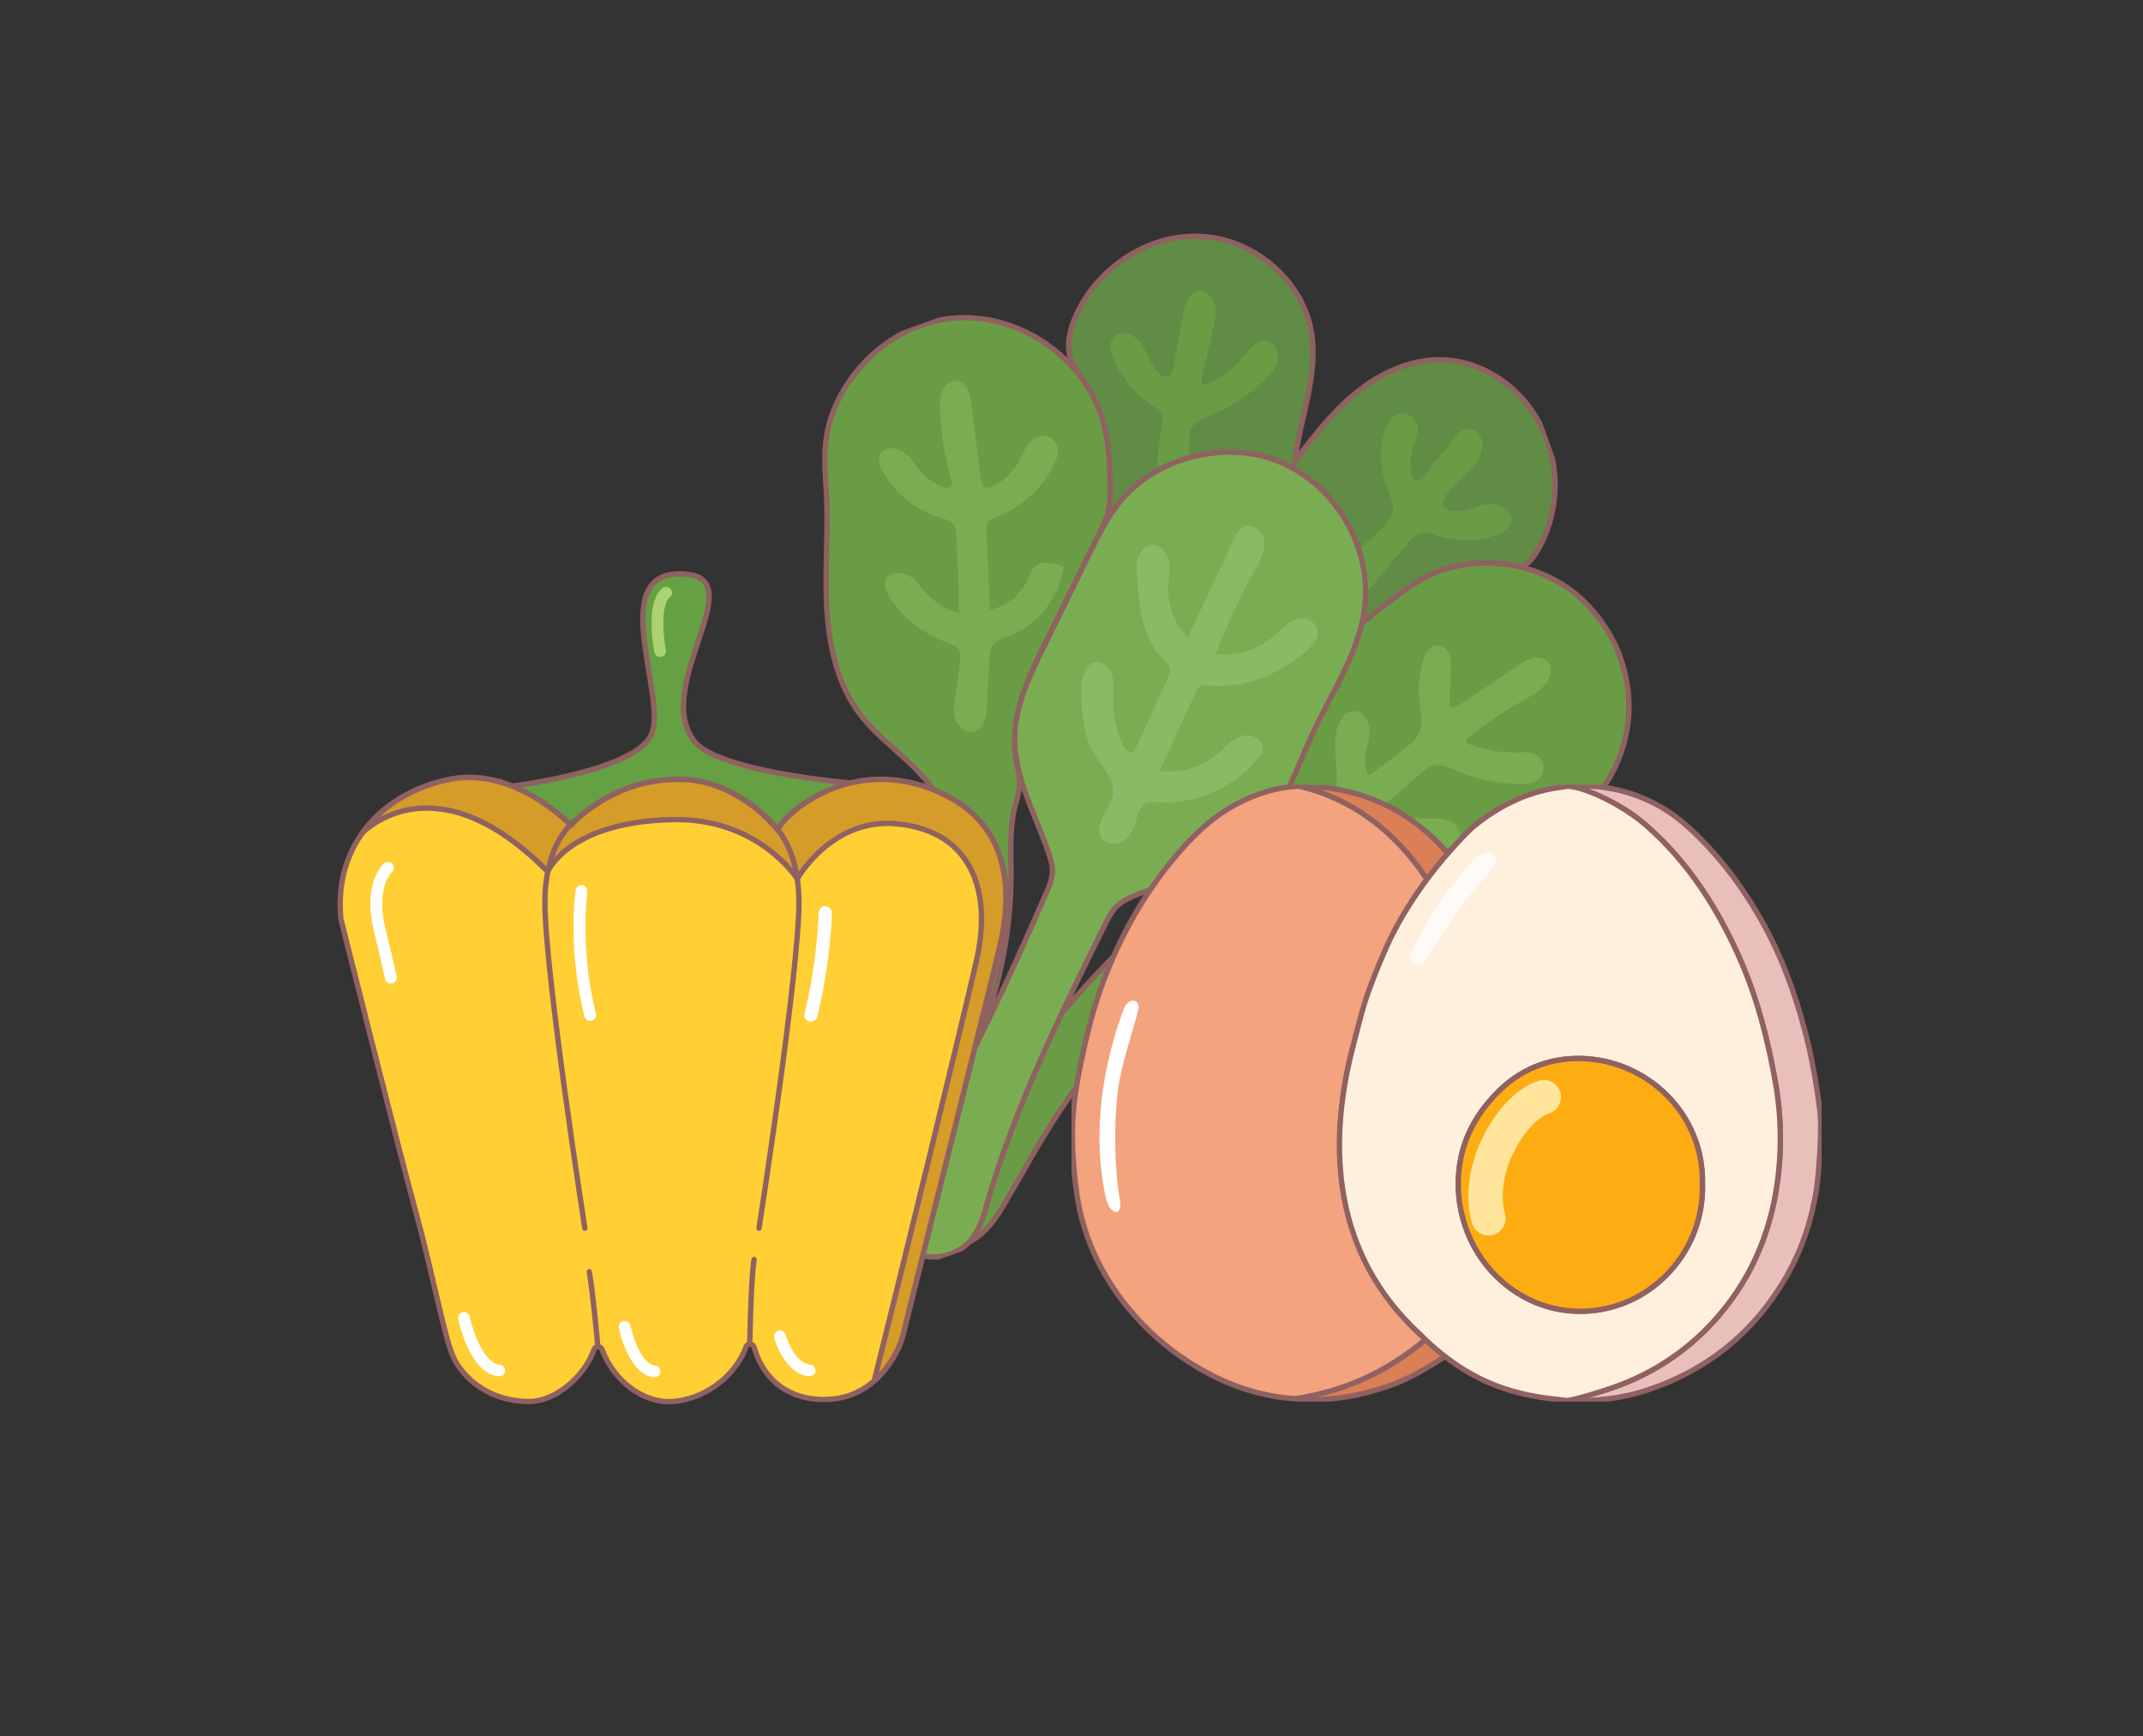
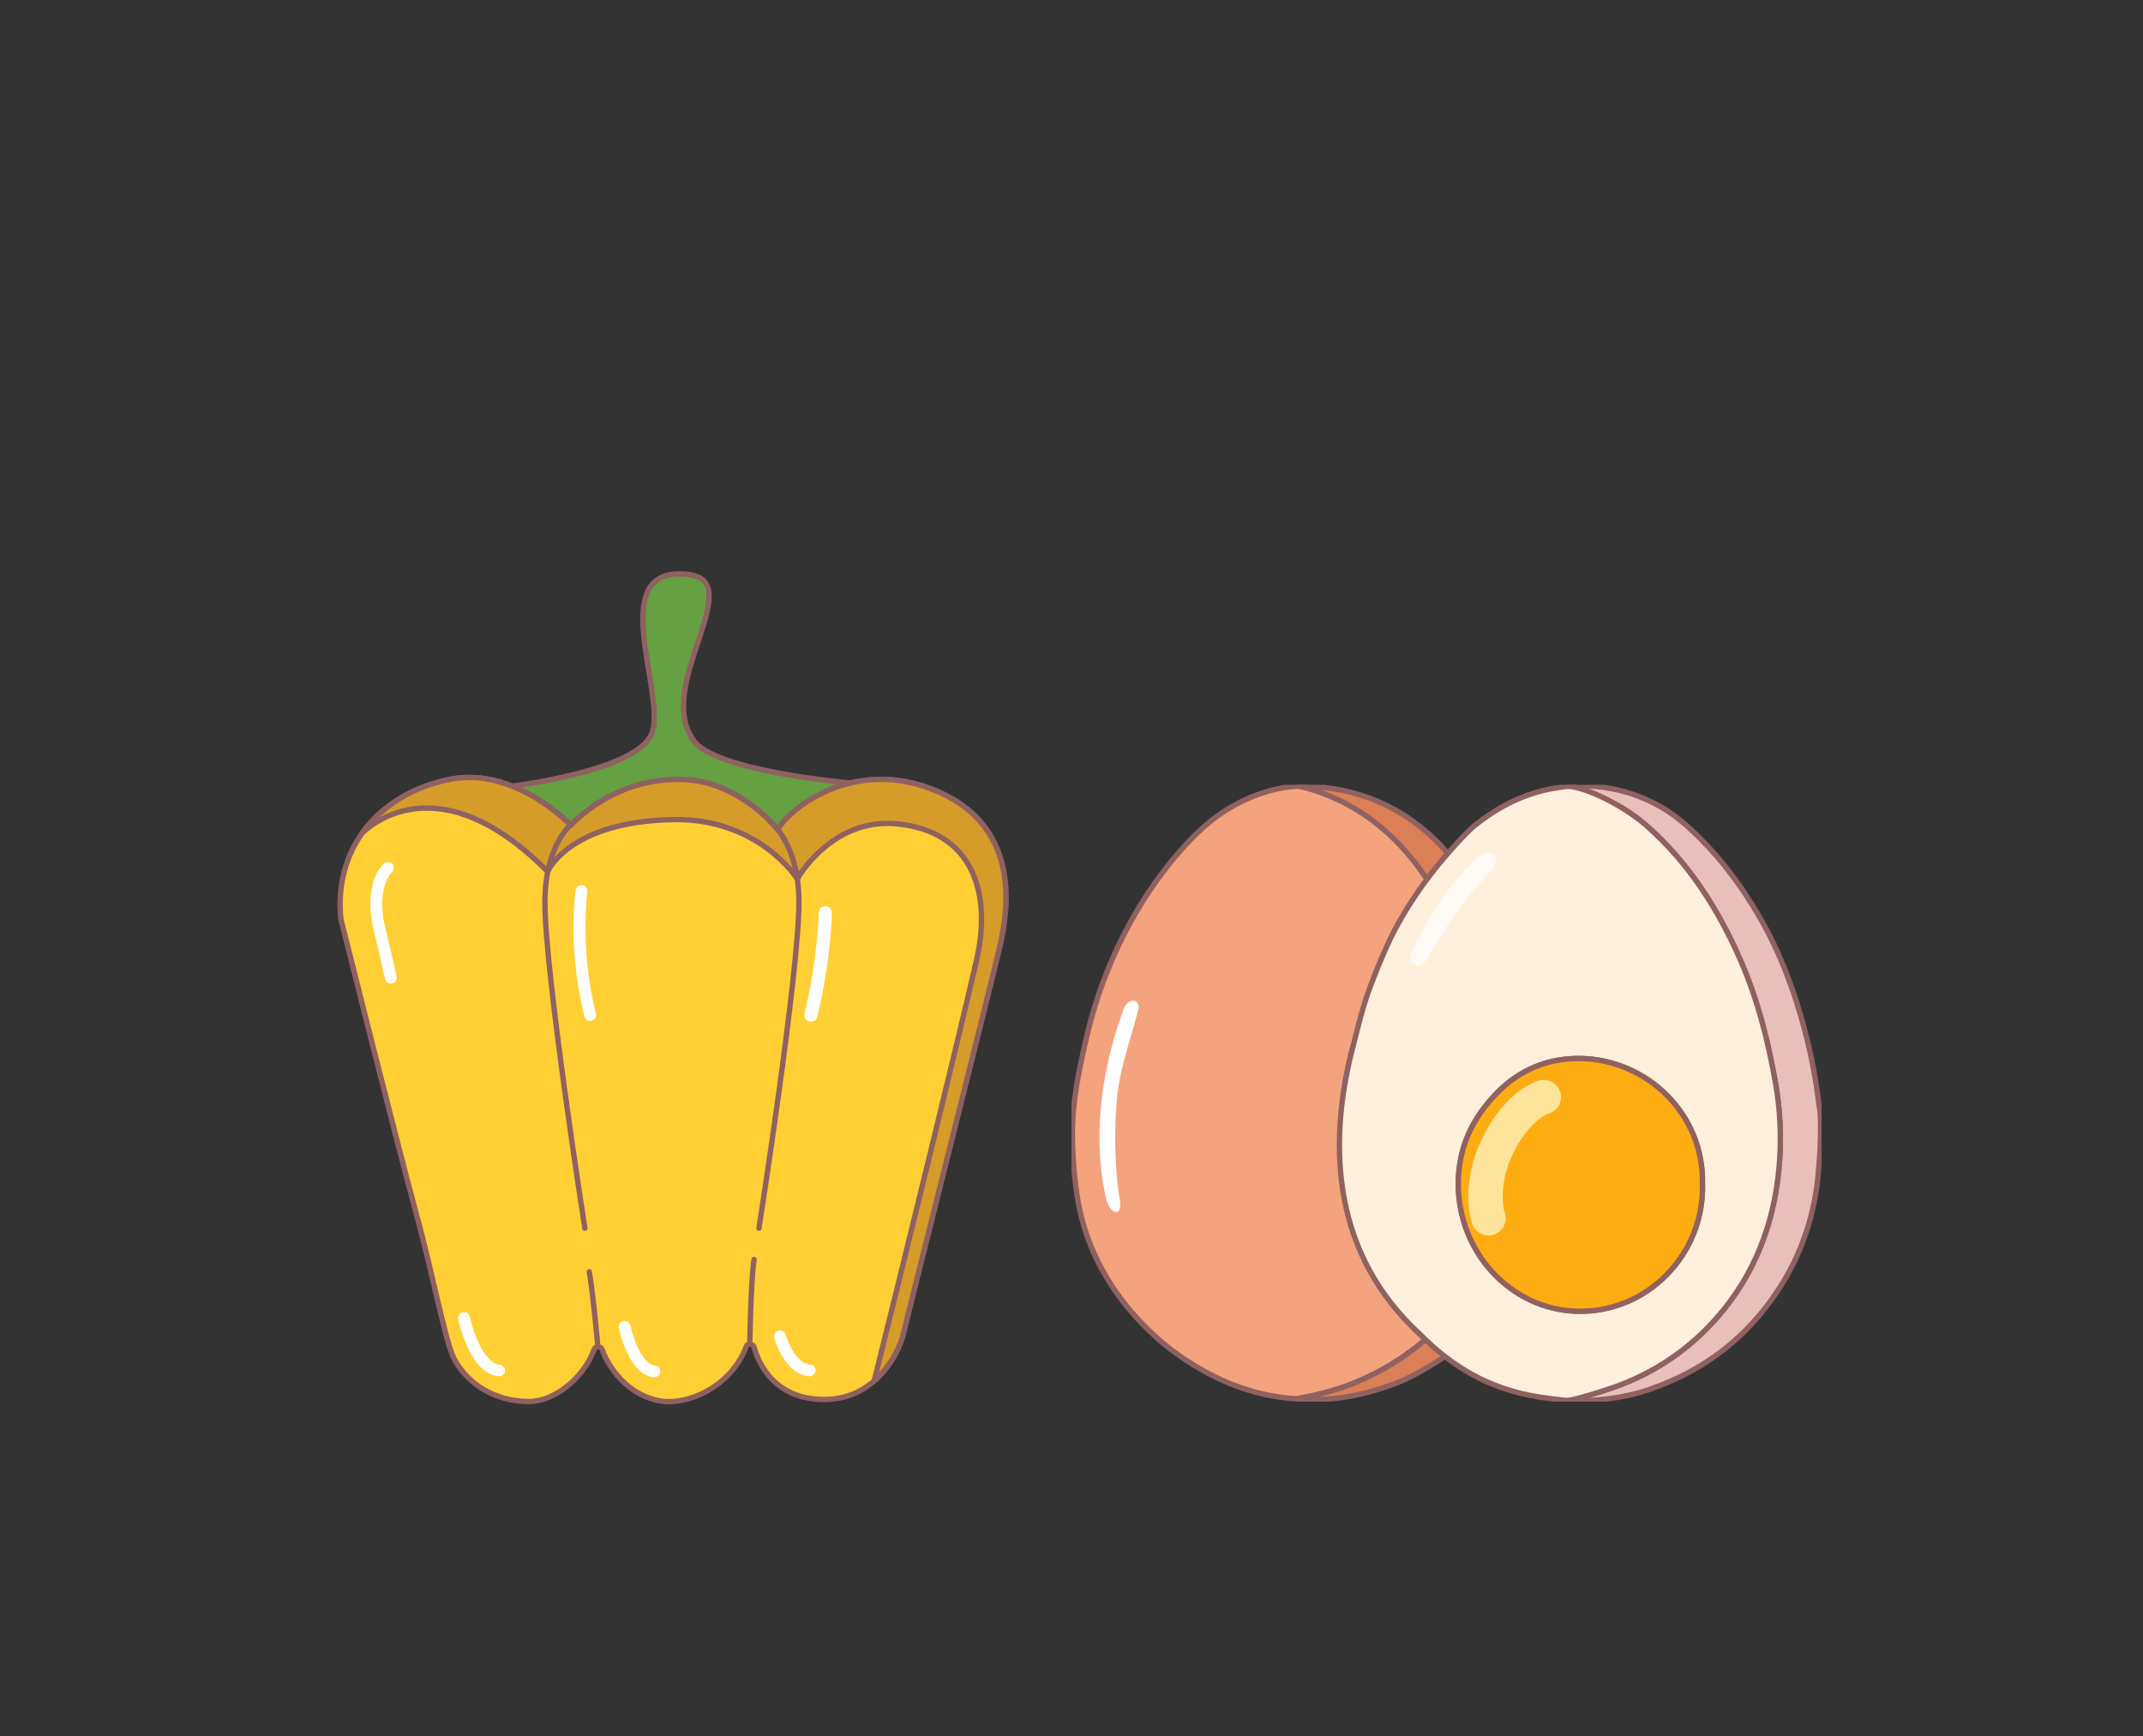
<svg xmlns="http://www.w3.org/2000/svg" width="100" height="81" viewBox="0 0 100 81" fill="none">
  <rect x="0" y="0" width="100" height="81" fill="#333333" stroke="none" />
  <g clip-path="url(#clip0_543_239934)">
-     <path d="M64.296 17.623C63.94 17.829 63.603 18.065 63.285 18.323C62.169 19.225 61.283 20.375 60.421 21.522C60.67 19.499 61.532 17.499 61.193 15.49C60.783 13.055 58.466 11.128 55.996 11.026C53.527 10.924 51.117 12.557 50.163 14.836C49.924 15.407 49.767 16.045 49.936 16.64C50.077 17.145 50.436 17.556 50.72 17.998C51.784 19.655 50.974 22.019 50.955 23.988C50.959 23.986 51.07 25.353 51.074 25.35C51.191 25.276 55.022 23.764 55.133 23.681C56.39 24.526 63.112 29.394 63.112 29.394C62.719 29.653 63.603 29.952 63.637 30.056C64.572 29.288 65.589 27.758 66.661 27.195C67.731 26.632 68.954 26.29 70.153 26.447C70.406 26.48 70.665 26.535 70.912 26.472C71.277 26.377 71.529 26.05 71.723 25.726C73.093 23.419 72.763 20.44 70.928 18.478C69.973 17.458 68.615 16.8 67.217 16.786C66.188 16.776 65.189 17.105 64.294 17.624L64.296 17.623Z" fill="#608C45" stroke="#906161" stroke-width="0.25" stroke-miterlimit="10" />
    <path d="M63.207 25.892C63.538 25.408 64.869 24.491 64.989 23.919C65.067 23.544 64.884 23.173 64.746 22.817C64.358 21.822 64.306 20.661 64.788 19.708C65.08 19.13 65.9 19.149 66.132 19.81C66.261 20.176 66.008 20.594 65.909 20.94C65.797 21.339 65.787 21.767 65.882 22.17C65.9 22.246 65.924 22.327 65.985 22.374C66.141 22.498 66.355 22.328 66.478 22.172C66.919 21.615 67.359 21.058 67.798 20.502C67.968 20.287 68.163 20.056 68.434 20.016C68.73 19.972 69.023 20.193 69.124 20.475C69.225 20.757 69.161 21.075 69.022 21.341C68.884 21.607 68.675 21.826 68.469 22.044C68.185 22.343 67.903 22.643 67.619 22.941C67.454 23.116 67.276 23.345 67.355 23.57C67.419 23.753 67.628 23.841 67.82 23.862C68.174 23.9 68.525 23.781 68.865 23.674C69.205 23.568 69.567 23.47 69.914 23.549C70.261 23.63 70.578 23.952 70.526 24.305C70.476 24.65 70.121 24.861 69.792 24.977C68.953 25.274 68.016 25.291 67.168 25.023C66.851 24.923 66.511 24.785 66.2 24.904C65.999 24.981 65.852 25.153 65.716 25.32C65.118 26.043 64.047 27.311 63.449 28.034C63.311 27.671 63.265 27.003 63.233 26.615C63.216 26.397 63.111 26.033 63.206 25.892L63.207 25.892Z" fill="#6A9C45" />
-     <path d="M53.905 22.446C54.03 21.775 54.084 20.513 54.209 19.843C54.242 19.667 54.273 19.477 54.195 19.316C54.128 19.18 53.996 19.091 53.872 19.004C53.016 18.41 52.27 17.611 51.915 16.632C51.822 16.375 51.761 16.075 51.9 15.839C52.085 15.53 52.55 15.493 52.861 15.673C53.172 15.853 53.363 16.185 53.52 16.51C53.677 16.835 53.823 17.178 54.087 17.423C54.239 17.565 54.5 17.659 54.639 17.504C54.696 17.441 54.714 17.353 54.729 17.269C54.89 16.391 55.053 15.514 55.214 14.637C55.253 14.423 55.295 14.203 55.396 14.009C55.497 13.815 55.669 13.646 55.884 13.603C56.243 13.531 56.586 13.843 56.685 14.194C56.784 14.544 56.703 14.918 56.622 15.274C56.435 16.094 56.25 16.914 56.063 17.734C56.053 17.776 56.044 17.823 56.059 17.864C56.101 17.98 56.274 17.955 56.387 17.903C57.022 17.611 57.591 17.171 58.033 16.63C58.178 16.453 58.311 16.263 58.487 16.116C58.664 15.969 58.897 15.872 59.121 15.916C59.488 15.99 59.688 16.425 59.623 16.794C59.558 17.162 59.302 17.463 59.034 17.725C58.286 18.455 57.379 19.011 56.414 19.415C56.063 19.563 55.66 19.731 55.535 20.093C55.424 20.417 55.588 21.42 55.448 21.74C55.346 21.971 55.096 21.878 54.88 21.976C54.579 22.113 54.226 22.377 53.904 22.447L53.905 22.446Z" fill="#6A9C45" />
    <path d="M75.775 31.218C76.2 32.826 76.051 34.348 75.353 35.825C74.816 36.961 73.945 37.827 72.949 38.573C71.977 39.3 71.01 40.032 70.041 40.763C68.797 41.703 67.608 42.729 66.291 43.553C65.325 44.157 64.171 44.349 62.995 44.224C61.657 44.081 60.317 43.937 58.975 43.869C58.267 43.832 57.547 43.943 56.895 44.276C55.825 44.824 54.973 45.657 54.097 46.453C52.279 48.1 50.686 49.952 49.342 52.001C48.468 53.334 47.707 54.742 46.899 56.119C46.358 57.041 45.764 57.9 44.626 58.155C45.238 57.659 45.548 57.003 45.727 56.245C46.234 54.102 46.96 52.034 47.936 50.053C48.323 49.267 48.655 48.455 49.109 47.704C49.246 47.575 49.395 47.459 49.514 47.318C51.042 45.513 52.661 43.803 54.528 42.339C55.159 41.844 55.779 41.334 55.983 40.499C57.627 39.952 58.788 38.91 59.498 37.304C60.41 35.248 61.413 33.234 62.37 31.199C62.684 30.533 62.98 29.858 63.283 29.187C63.761 28.994 64.103 28.612 64.505 28.317C65.265 27.761 65.983 27.144 66.863 26.771C67.529 26.488 68.242 26.325 68.965 26.28C70.798 26.169 72.701 26.82 73.988 28.136C74.844 29.009 75.455 30.008 75.775 31.218Z" fill="#6A9C45" stroke="#906161" stroke-width="0.25" stroke-miterlimit="10" />
    <path d="M51.479 19.679C51.74 20.626 51.788 21.617 51.803 22.599C51.809 23.008 51.809 23.422 51.718 23.821C51.623 24.243 51.429 24.636 51.237 25.023C50.45 26.613 49.663 28.204 48.877 29.794C47.993 31.578 47.086 33.516 47.418 35.477C47.481 35.846 47.587 36.211 47.577 36.584C47.566 36.966 47.435 37.331 47.345 37.702C47.103 38.715 47.181 39.771 47.18 40.813C47.177 42.772 46.885 44.728 46.327 46.606C45.73 48.612 44.829 50.528 43.653 52.261C42.735 53.613 41.844 55.24 41.408 56.814C40.514 55.114 41.446 53.3 42.062 51.801C43.512 48.266 44.302 44.462 44.379 40.643C44.4 39.579 44.359 38.48 43.917 37.51C43.135 35.789 41.278 34.833 40.133 33.328C38.875 31.676 38.572 29.493 38.551 27.415C38.535 25.898 38.648 24.379 38.555 22.863C38.471 21.511 38.39 20.429 38.909 19.134C39.815 16.882 41.925 15.123 44.367 14.858C47.467 14.52 50.65 16.678 51.479 19.679Z" fill="#6A9C45" stroke="#906161" stroke-width="0.25" stroke-miterlimit="10" />
    <path d="M63.648 28.983C63.62 28.694 63.672 28.401 63.771 28.116C63.741 28.406 63.697 28.696 63.648 28.983Z" fill="#608C45" />
    <path d="M51.811 23.91C51.83 23.873 51.849 23.836 51.868 23.801C51.849 23.837 51.83 23.874 51.811 23.91Z" fill="#608C45" />
-     <path d="M63.879 36.19C64.37 35.821 64.862 35.453 65.353 35.087C65.73 34.805 66.128 34.493 66.269 34.044C66.393 33.649 66.294 33.224 66.243 32.812C66.164 32.153 66.219 31.477 66.404 30.839C66.5 30.508 66.7 30.133 67.044 30.113C67.298 30.098 67.524 30.301 67.619 30.538C67.713 30.774 67.706 31.036 67.697 31.29C67.681 31.773 67.664 32.256 67.649 32.738C67.646 32.815 67.646 32.901 67.698 32.956C67.793 33.061 67.966 32.987 68.084 32.908C69.006 32.288 69.928 31.667 70.85 31.047C71.064 30.902 71.287 30.754 71.541 30.7C71.794 30.646 72.091 30.702 72.248 30.909C72.41 31.122 72.381 31.432 72.264 31.672C72.028 32.157 71.516 32.434 71.046 32.7C70.175 33.192 69.344 33.753 68.561 34.373C68.486 34.433 68.403 34.517 68.428 34.609C68.448 34.683 68.528 34.72 68.601 34.745C69.336 35.014 70.124 35.138 70.906 35.107C71.243 35.094 71.639 35.077 71.85 35.341C72.31 35.918 71.829 36.563 71.209 36.579C70.083 36.607 68.952 36.389 67.919 35.945C67.575 35.796 67.202 35.621 66.844 35.728C66.647 35.787 66.485 35.925 66.331 36.058C65.752 36.557 65.175 37.056 64.596 37.556C64.565 37.584 64.531 37.614 64.523 37.656C64.507 37.74 64.6 37.8 64.68 37.832C65.27 38.069 65.905 38.194 66.542 38.195C66.91 38.197 67.293 38.159 67.632 38.3C67.971 38.442 68.241 38.84 68.09 39.176C67.961 39.458 67.613 39.557 67.305 39.597C66.368 39.718 65.4 39.594 64.524 39.239C64.124 39.077 63.71 38.863 63.283 38.926C62.868 38.988 62.54 39.296 62.24 39.589C61.819 40.003 61.397 40.416 60.976 40.829C60.831 40.972 60.676 41.12 60.477 41.166C60.101 41.253 59.725 40.9 59.685 40.517C59.645 40.133 59.864 39.762 60.147 39.499C60.429 39.236 60.776 39.052 61.094 38.833C61.547 38.522 61.954 38.12 62.173 37.617C62.635 36.554 62.167 35.318 62.349 34.174C62.426 33.693 62.747 33.146 63.233 33.186C63.61 33.216 63.866 33.608 63.902 33.983C63.938 34.358 63.816 34.728 63.744 35.097C63.672 35.467 63.657 35.881 63.877 36.189L63.879 36.19Z" fill="#7AAD52" />
    <path d="M41.624 20.919C41.799 20.917 41.98 20.965 42.124 21.058C42.481 21.289 42.69 21.684 42.968 22.003C43.251 22.325 43.614 22.575 44.015 22.724C44.12 22.764 44.249 22.793 44.338 22.722C44.448 22.634 44.417 22.464 44.379 22.33C44.077 21.272 43.906 20.177 43.869 19.078C43.858 18.785 43.86 18.48 43.986 18.213C44.112 17.947 44.395 17.735 44.686 17.783C45.118 17.856 45.266 18.391 45.321 18.825C45.475 20.009 45.628 21.194 45.781 22.378C45.798 22.505 45.825 22.652 45.937 22.718C46.043 22.783 46.181 22.743 46.295 22.695C46.783 22.487 47.202 22.118 47.472 21.66C47.639 21.377 47.749 21.06 47.938 20.791C48.252 20.344 48.858 20.111 49.236 20.624C49.546 21.046 49.278 21.498 49.054 21.904C48.502 22.907 47.59 23.713 46.514 24.113C46.352 24.173 46.171 24.236 46.086 24.387C46.024 24.498 46.028 24.632 46.034 24.758C46.09 25.99 46.145 27.222 46.2 28.453C46.99 28.291 47.683 27.718 47.991 26.974C48.059 26.809 48.112 26.631 48.23 26.497C48.559 26.117 49.167 26.259 49.638 26.433C49.446 27.876 48.416 29.176 47.053 29.693C46.764 29.803 46.434 29.902 46.283 30.173C46.2 30.322 46.188 30.5 46.178 30.671C46.134 31.441 46.091 32.21 46.047 32.98C46.022 33.435 45.918 33.995 45.482 34.127C45.124 34.236 44.742 33.95 44.608 33.602C44.474 33.253 44.524 32.863 44.576 32.492C44.646 31.979 44.718 31.466 44.789 30.954C44.82 30.731 44.846 30.486 44.721 30.298C44.601 30.121 44.382 30.05 44.181 29.976C43.093 29.581 42.142 28.826 41.51 27.858C41.366 27.638 41.234 27.376 41.308 27.123C41.424 26.724 41.989 26.634 42.356 26.828C42.723 27.023 42.958 27.39 43.241 27.696C43.648 28.136 44.179 28.459 44.756 28.62C44.74 27.378 44.692 26.136 44.614 24.896C44.605 24.762 44.595 24.621 44.527 24.506C44.403 24.295 44.136 24.228 43.901 24.16C42.751 23.83 41.745 23.021 41.178 21.969C41.063 21.755 40.963 21.505 41.041 21.274C41.124 21.034 41.366 20.921 41.626 20.917L41.624 20.919Z" fill="#7AAD52" />
    <path d="M63.426 25.698C63.692 26.538 63.79 27.429 63.686 28.307C63.434 30.421 62.179 32.256 61.275 34.184C60.301 36.261 59.605 38.657 57.723 39.971C56.324 40.947 54.528 41.121 52.954 41.784C52.642 41.915 52.332 42.07 52.093 42.311C51.857 42.548 51.704 42.855 51.556 43.154C49.474 47.36 47.382 51.596 46.076 56.103C45.899 56.713 45.727 57.348 45.325 57.839C44.713 58.588 43.585 58.86 42.7 58.472C41.815 58.085 41.251 57.072 41.388 56.118C41.491 55.394 41.938 54.774 42.354 54.171C45.021 50.312 46.924 45.989 48.811 41.696C48.953 41.375 49.096 41.044 49.108 40.694C49.12 40.387 49.029 40.084 48.929 39.793C48.308 37.975 47.289 36.212 47.352 34.292C47.399 32.874 48.035 31.552 48.66 30.277C49.387 28.791 50.114 27.306 50.842 25.82C51.524 24.427 52.113 23.258 53.416 22.337C54.017 21.912 54.692 21.59 55.398 21.381C56.776 20.971 58.292 20.987 59.634 21.517C61.448 22.235 62.842 23.845 63.427 25.697L63.426 25.698Z" fill="#7AAD52" stroke="#906161" stroke-width="0.25" stroke-miterlimit="10" />
    <path d="M56.11 37.158C55.407 37.39 54.66 37.485 53.923 37.421C53.789 37.41 53.651 37.394 53.523 37.436C53.202 37.542 53.108 37.937 53.021 38.263C52.926 38.623 52.768 38.988 52.466 39.209C52.164 39.429 51.692 39.446 51.45 39.162C51.206 38.875 51.294 38.432 51.465 38.096C51.637 37.761 51.886 37.448 51.938 37.074C52.038 36.358 51.413 35.776 51.042 35.154C50.539 34.309 50.49 33.281 50.455 32.298C50.435 31.718 50.582 30.939 51.16 30.902C51.517 30.88 51.814 31.201 51.909 31.544C52.005 31.888 51.954 32.251 51.944 32.607C51.922 33.365 52.092 34.129 52.433 34.806C52.522 34.982 52.716 35.179 52.882 35.073C52.941 35.035 52.973 34.968 53.002 34.903C53.498 33.814 53.994 32.723 54.49 31.634C54.553 31.495 54.617 31.346 54.59 31.196C54.558 31.026 54.416 30.901 54.292 30.779C53.297 29.796 53.147 28.268 53.055 26.873C53.035 26.578 53.017 26.276 53.109 25.995C53.202 25.714 53.433 25.458 53.727 25.428C54.125 25.388 54.455 25.771 54.536 26.161C54.618 26.551 54.53 26.955 54.514 27.354C54.478 28.229 54.809 29.114 55.412 29.751C56.142 28.21 56.873 26.67 57.603 25.129C57.708 24.905 57.831 24.666 58.056 24.562C58.464 24.374 58.942 24.793 58.991 25.238C59.041 25.684 58.814 26.109 58.601 26.505C57.895 27.808 57.265 29.151 56.713 30.526C57.694 30.636 58.715 30.317 59.459 29.669C59.799 29.372 60.105 28.997 60.539 28.872C61.083 28.717 61.595 29.171 61.468 29.694C61.346 30.188 60.462 30.764 60.067 31.027C58.996 31.738 57.684 32.099 56.399 31.986C56.264 31.973 56.118 31.959 56.003 32.032C55.909 32.091 55.857 32.195 55.811 32.295C55.229 33.513 54.665 34.739 54.116 35.973C55.073 36.102 56.082 35.804 56.816 35.178C57.172 34.873 57.487 34.483 57.935 34.343C58.383 34.204 59 34.516 58.922 34.977C58.897 35.128 58.803 35.258 58.707 35.378C58.04 36.209 57.12 36.827 56.108 37.16L56.11 37.158Z" fill="#89BA66" />
  </g>
  <path d="M23.578 36.723C23.578 36.723 29.649 36.037 30.404 34.252C31.158 32.467 28.124 26.346 32.099 26.799C34.943 27.124 30.578 31.916 32.32 34.475C33.197 35.996 39.725 36.537 39.725 36.537C39.725 36.537 36.929 43.673 31.383 43.952C25.838 44.232 23.576 36.721 23.576 36.721L23.578 36.723Z" fill="#65A042" stroke="#906161" stroke-width="0.25" stroke-miterlimit="10" />
  <path d="M26.642 38.511C26.642 38.511 24.062 35.77 21.028 36.357C17.993 36.945 15.557 39.295 15.904 42.869C15.904 42.869 18.589 53.592 19.385 56.481C20.182 59.371 20.748 62.456 21.161 63.335C21.574 64.215 22.749 65.398 24.707 65.392C25.873 65.388 27.243 64.297 27.722 62.966C27.785 62.792 28.03 62.79 28.093 62.964C28.625 64.399 29.982 65.478 31.372 65.394C32.762 65.31 34.267 64.327 34.815 62.841C34.881 62.665 35.137 62.679 35.189 62.86C35.62 64.374 36.823 65.394 38.698 65.29C40.977 65.163 41.99 63.009 42.175 62.158C42.359 61.308 46.381 45.412 46.679 44.048C46.977 42.683 47.737 38.714 43.855 36.976C39.724 35.127 36.563 38.018 36.305 38.726C36.305 38.726 34.555 36.476 31.902 36.372C28.611 36.245 26.644 38.511 26.644 38.511H26.642Z" fill="#FFCF34" stroke="#906161" stroke-width="0.25" stroke-linecap="round" stroke-linejoin="round" />
  <path d="M46.678 44.046C46.382 45.412 42.358 61.306 42.174 62.157C42.041 62.774 41.582 63.744 40.794 64.428C42.029 59.492 44.91 47.721 45.577 44.761C46.292 41.59 45.349 38.779 41.856 38.439C38.806 38.142 37.203 41.004 37.203 41.004C37.203 41.004 35.414 38.173 31.428 38.241C26.529 38.325 25.558 40.669 25.558 40.669C20.304 35.365 17.023 38.783 16.928 38.836C17.871 37.536 19.358 36.679 21.026 36.357C24.061 35.77 26.64 38.511 26.64 38.511C26.64 38.511 28.608 36.243 31.899 36.37C34.552 36.474 36.301 38.724 36.301 38.724C36.562 38.014 39.723 35.121 43.854 36.974C47.734 38.716 46.975 42.681 46.678 44.046Z" fill="#D59C29" stroke="#906161" stroke-width="0.25" stroke-linecap="round" stroke-linejoin="round" />
  <path d="M27.292 57.309C27.292 57.309 25.428 45.388 25.428 42.109C25.428 39.309 26.766 38.353 26.766 38.353" stroke="#906161" stroke-width="0.25" stroke-linecap="round" stroke-linejoin="round" />
  <path d="M35.416 57.309C35.416 57.309 37.281 45.388 37.281 42.109C37.281 39.309 35.942 38.353 35.942 38.353" stroke="#906161" stroke-width="0.25" stroke-linecap="round" stroke-linejoin="round" />
  <path d="M18.24 45.893C18.113 45.893 17.999 45.807 17.97 45.68C17.968 45.67 17.733 44.605 17.439 43.408C17.12 42.1 17.298 40.91 17.906 40.3C18.013 40.192 18.188 40.19 18.295 40.296C18.404 40.401 18.404 40.573 18.299 40.679C17.838 41.14 17.707 42.186 17.976 43.279C18.27 44.481 18.506 45.551 18.508 45.562C18.54 45.709 18.446 45.854 18.297 45.885C18.277 45.889 18.258 45.891 18.238 45.891L18.24 45.893Z" fill="white" />
  <path d="M27.541 47.634C27.418 47.634 27.305 47.552 27.273 47.429C26.487 44.348 26.844 41.65 26.86 41.537C26.88 41.388 27.019 41.285 27.17 41.304C27.321 41.324 27.426 41.461 27.406 41.609C27.402 41.636 27.049 44.321 27.808 47.296C27.845 47.441 27.756 47.589 27.607 47.625C27.585 47.63 27.561 47.632 27.54 47.632L27.541 47.634Z" fill="white" />
  <path d="M37.84 47.666C37.816 47.666 37.792 47.663 37.766 47.658C37.601 47.618 37.5 47.454 37.54 47.292C38.156 44.792 38.203 42.6 38.203 42.579C38.207 42.412 38.348 42.276 38.517 42.281C38.686 42.285 38.821 42.422 38.819 42.59C38.819 42.682 38.769 44.87 38.138 47.435C38.104 47.574 37.979 47.666 37.84 47.666Z" fill="white" />
  <path d="M27.897 62.837C27.897 62.837 27.699 60.544 27.5 59.34" stroke="#906161" stroke-width="0.25" stroke-linecap="round" stroke-linejoin="round" />
  <path d="M34.986 62.718C34.986 62.718 35.034 59.736 35.189 58.767" stroke="#906161" stroke-width="0.25" stroke-linecap="round" stroke-linejoin="round" />
  <path d="M30.539 64.257C30.539 64.257 30.519 64.257 30.509 64.257C29.363 64.138 28.922 62.185 28.877 61.962C28.847 61.816 28.942 61.673 29.091 61.642C29.24 61.61 29.385 61.706 29.417 61.853C29.514 62.316 29.933 63.651 30.567 63.716C30.717 63.731 30.829 63.864 30.813 64.015C30.797 64.154 30.678 64.257 30.539 64.257Z" fill="white" />
  <path d="M23.293 64.215C23.293 64.215 23.273 64.215 23.263 64.215C22.679 64.155 22.181 63.674 21.786 62.784C21.512 62.166 21.386 61.574 21.38 61.549C21.351 61.402 21.446 61.259 21.595 61.228C21.744 61.199 21.889 61.292 21.921 61.439C22.036 61.994 22.542 63.596 23.319 63.676C23.47 63.691 23.581 63.824 23.565 63.975C23.549 64.114 23.43 64.217 23.291 64.217L23.293 64.215Z" fill="white" />
  <path d="M37.781 64.215C37.781 64.215 37.765 64.215 37.759 64.215C36.603 64.123 36.148 62.488 36.131 62.418C36.091 62.273 36.178 62.125 36.325 62.086C36.472 62.047 36.623 62.133 36.663 62.277C36.764 62.649 37.167 63.62 37.803 63.671C37.954 63.683 38.067 63.814 38.055 63.964C38.043 64.107 37.922 64.215 37.781 64.215Z" fill="white" />
-   <path d="M30.805 30.655C30.676 30.655 30.559 30.565 30.535 30.434C30.489 30.196 30.106 28.079 30.914 27.441C31.033 27.347 31.206 27.367 31.301 27.484C31.397 27.602 31.377 27.772 31.258 27.866C30.864 28.176 30.914 29.494 31.075 30.333C31.103 30.479 31.006 30.622 30.857 30.649C30.839 30.653 30.823 30.653 30.805 30.653V30.655Z" fill="#ABD371" />
  <g clip-path="url(#clip1_543_239934)">
    <path d="M66.875 40.736C64.671 43.953 63.311 48.157 63.037 49.217C62.579 50.987 62.515 52.789 62.609 54.598C62.647 55.348 62.836 56.093 63.044 56.819C63.643 58.918 64.668 60.751 66.242 62.237C66.333 62.324 66.47 62.379 66.552 62.475C65.167 63.66 63.546 64.538 61.797 64.986C61.362 65.097 60.958 65.266 60.486 65.266C58.457 65.143 56.649 64.391 54.985 63.219C53.394 62.098 50.803 59.568 50.252 55.728C50.116 54.783 50.041 53.84 50.041 52.885C50.041 51.376 50.351 49.923 50.687 48.467C50.927 47.427 51.236 46.41 51.625 45.428C52.394 43.489 53.412 41.7 54.736 40.098C55.568 39.092 56.471 38.189 57.61 37.566C58.549 37.052 59.545 36.731 60.612 36.676C60.752 36.723 61.182 36.781 61.324 36.812C61.934 36.947 62.225 37.159 62.784 37.445C64.368 38.255 65.83 39.312 66.874 40.735L66.875 40.736Z" fill="#F3A37D" stroke="#906161" stroke-width="0.25" stroke-miterlimit="10" stroke-linecap="round" stroke-linejoin="round" />
    <path d="M66.618 41.072C65.571 39.487 63.744 37.426 60.613 36.677C64.525 36.67 66.66 38.775 67.563 39.819C67.194 40.229 66.943 40.679 66.617 41.072L66.618 41.072Z" fill="#DB7F57" stroke="#906161" stroke-width="0.25" stroke-miterlimit="10" stroke-linecap="round" stroke-linejoin="round" />
    <path d="M60.486 65.267C60.838 65.202 61.363 65.098 61.797 64.987C63.547 64.539 65.168 63.66 66.552 62.476C66.904 62.682 67.246 62.91 67.493 63.252C66.691 63.77 65.808 64.314 64.909 64.631C63.842 65.006 62.755 65.26 61.617 65.298C61.235 65.311 60.863 65.279 60.486 65.267Z" fill="#DB7F57" stroke="#906161" stroke-width="0.25" stroke-miterlimit="10" stroke-linecap="round" stroke-linejoin="round" />
    <path d="M73.169 36.68C74.711 36.582 76.17 36.881 77.524 37.663C78.21 38.058 78.796 38.578 79.36 39.145C80.426 40.217 81.312 41.424 82.075 42.733C83.046 44.401 83.722 46.196 84.216 48.069C84.532 49.264 84.754 50.478 84.904 51.707C85.063 52.645 84.838 55.016 84.765 55.484C84.54 56.929 84.088 58.294 83.365 59.553C81.866 62.158 79.697 63.906 76.918 64.845C75.681 65.263 74.4 65.392 73.102 65.347C73.109 65.243 73.174 65.22 73.264 65.21C74.066 65.124 74.839 64.913 75.594 64.625C77.528 63.887 79.165 62.695 80.47 61.062C82.068 59.061 82.871 56.707 83.043 54.139C83.124 52.951 83.064 51.759 82.859 50.574C82.513 48.589 82.022 46.649 81.219 44.81C80.171 42.406 78.785 40.24 76.82 38.516C75.816 37.635 74.662 37.068 73.365 36.82C73.272 36.803 73.178 36.812 73.169 36.681V36.68Z" fill="#E9BFBC" stroke="#906161" stroke-width="0.25" stroke-miterlimit="10" stroke-linecap="round" stroke-linejoin="round" />
    <path d="M73.169 36.68C74.117 36.759 75.816 37.634 76.82 38.515C78.785 40.239 80.171 42.405 81.219 44.808C82.022 46.648 82.513 48.588 82.858 50.573C83.064 51.758 83.122 52.95 83.043 54.137C82.869 56.706 82.068 59.06 80.47 61.06C79.165 62.693 77.528 63.886 75.594 64.624C74.839 64.911 73.4 65.346 73.101 65.346C71.616 65.166 69.002 65.038 66.242 62.237C62.208 58.523 61.986 53.549 63.038 49.216C63.312 48.156 63.546 47.087 63.932 46.06C64.187 45.382 64.457 44.713 64.758 44.055C64.936 43.668 65.132 43.292 65.341 42.925C66.005 41.76 66.797 40.68 67.68 39.684C68.103 39.208 68.53 38.751 68.789 38.541C69.847 37.685 70.992 37.087 72.303 36.82C72.589 36.762 72.88 36.727 73.169 36.681V36.68ZM79.442 55.242C79.513 51.97 76.854 49.451 73.773 49.389C72.268 49.358 70.914 49.903 69.833 51.019C68.71 52.178 68.049 53.547 68.05 55.237C68.051 58.444 70.505 61.082 73.563 61.179C76.855 61.283 79.533 58.523 79.442 55.242Z" fill="#FFF0DD" stroke="#906161" stroke-width="0.25" stroke-miterlimit="10" stroke-linecap="round" stroke-linejoin="round" />
    <path d="M79.442 55.242C79.532 58.524 76.853 61.285 73.562 61.18C70.504 61.083 68.05 58.444 68.049 55.238C68.049 53.547 68.709 52.177 69.832 51.019C70.914 49.903 72.267 49.358 73.772 49.389C76.854 49.452 79.512 51.971 79.442 55.242Z" fill="#FDAD12" stroke="#906161" stroke-width="0.25" stroke-miterlimit="10" stroke-linecap="round" stroke-linejoin="round" />
    <path d="M52.422 47.115C51.589 49.396 50.885 52.574 51.6 55.878C51.768 56.65 52.358 56.831 52.27 56.055C51.996 54.565 51.975 52.443 52.158 50.932C52.306 49.711 52.827 48.259 53.116 47.115C53.241 46.621 52.656 46.474 52.422 47.115Z" fill="white" />
    <path d="M68.939 40.006C67.799 41.074 66.664 42.701 65.861 44.422C65.615 44.949 66.261 45.356 66.613 44.714C67.366 43.343 68.35 41.944 69.564 40.64C70.154 40.006 69.564 39.412 68.94 40.006H68.939Z" fill="#FFFAF5" />
    <path d="M69.457 56.846C69.288 56.343 69.142 54.951 69.91 53.413C70.677 51.874 71.651 51.288 72.042 51.188" stroke="#FFE59B" stroke-width="1.6" stroke-linecap="round" stroke-linejoin="round" />
  </g>
  <defs>
    <clipPath id="clip0_543_239934">
-       <rect width="41.374" height="41.374" fill="white" transform="translate(28.254 20.393) rotate(-19.723)" />
-     </clipPath>
+       </clipPath>
    <clipPath id="clip1_543_239934">
      <rect width="35.004" height="28.781" fill="white" transform="translate(49.998 36.618)" />
    </clipPath>
  </defs>
</svg>